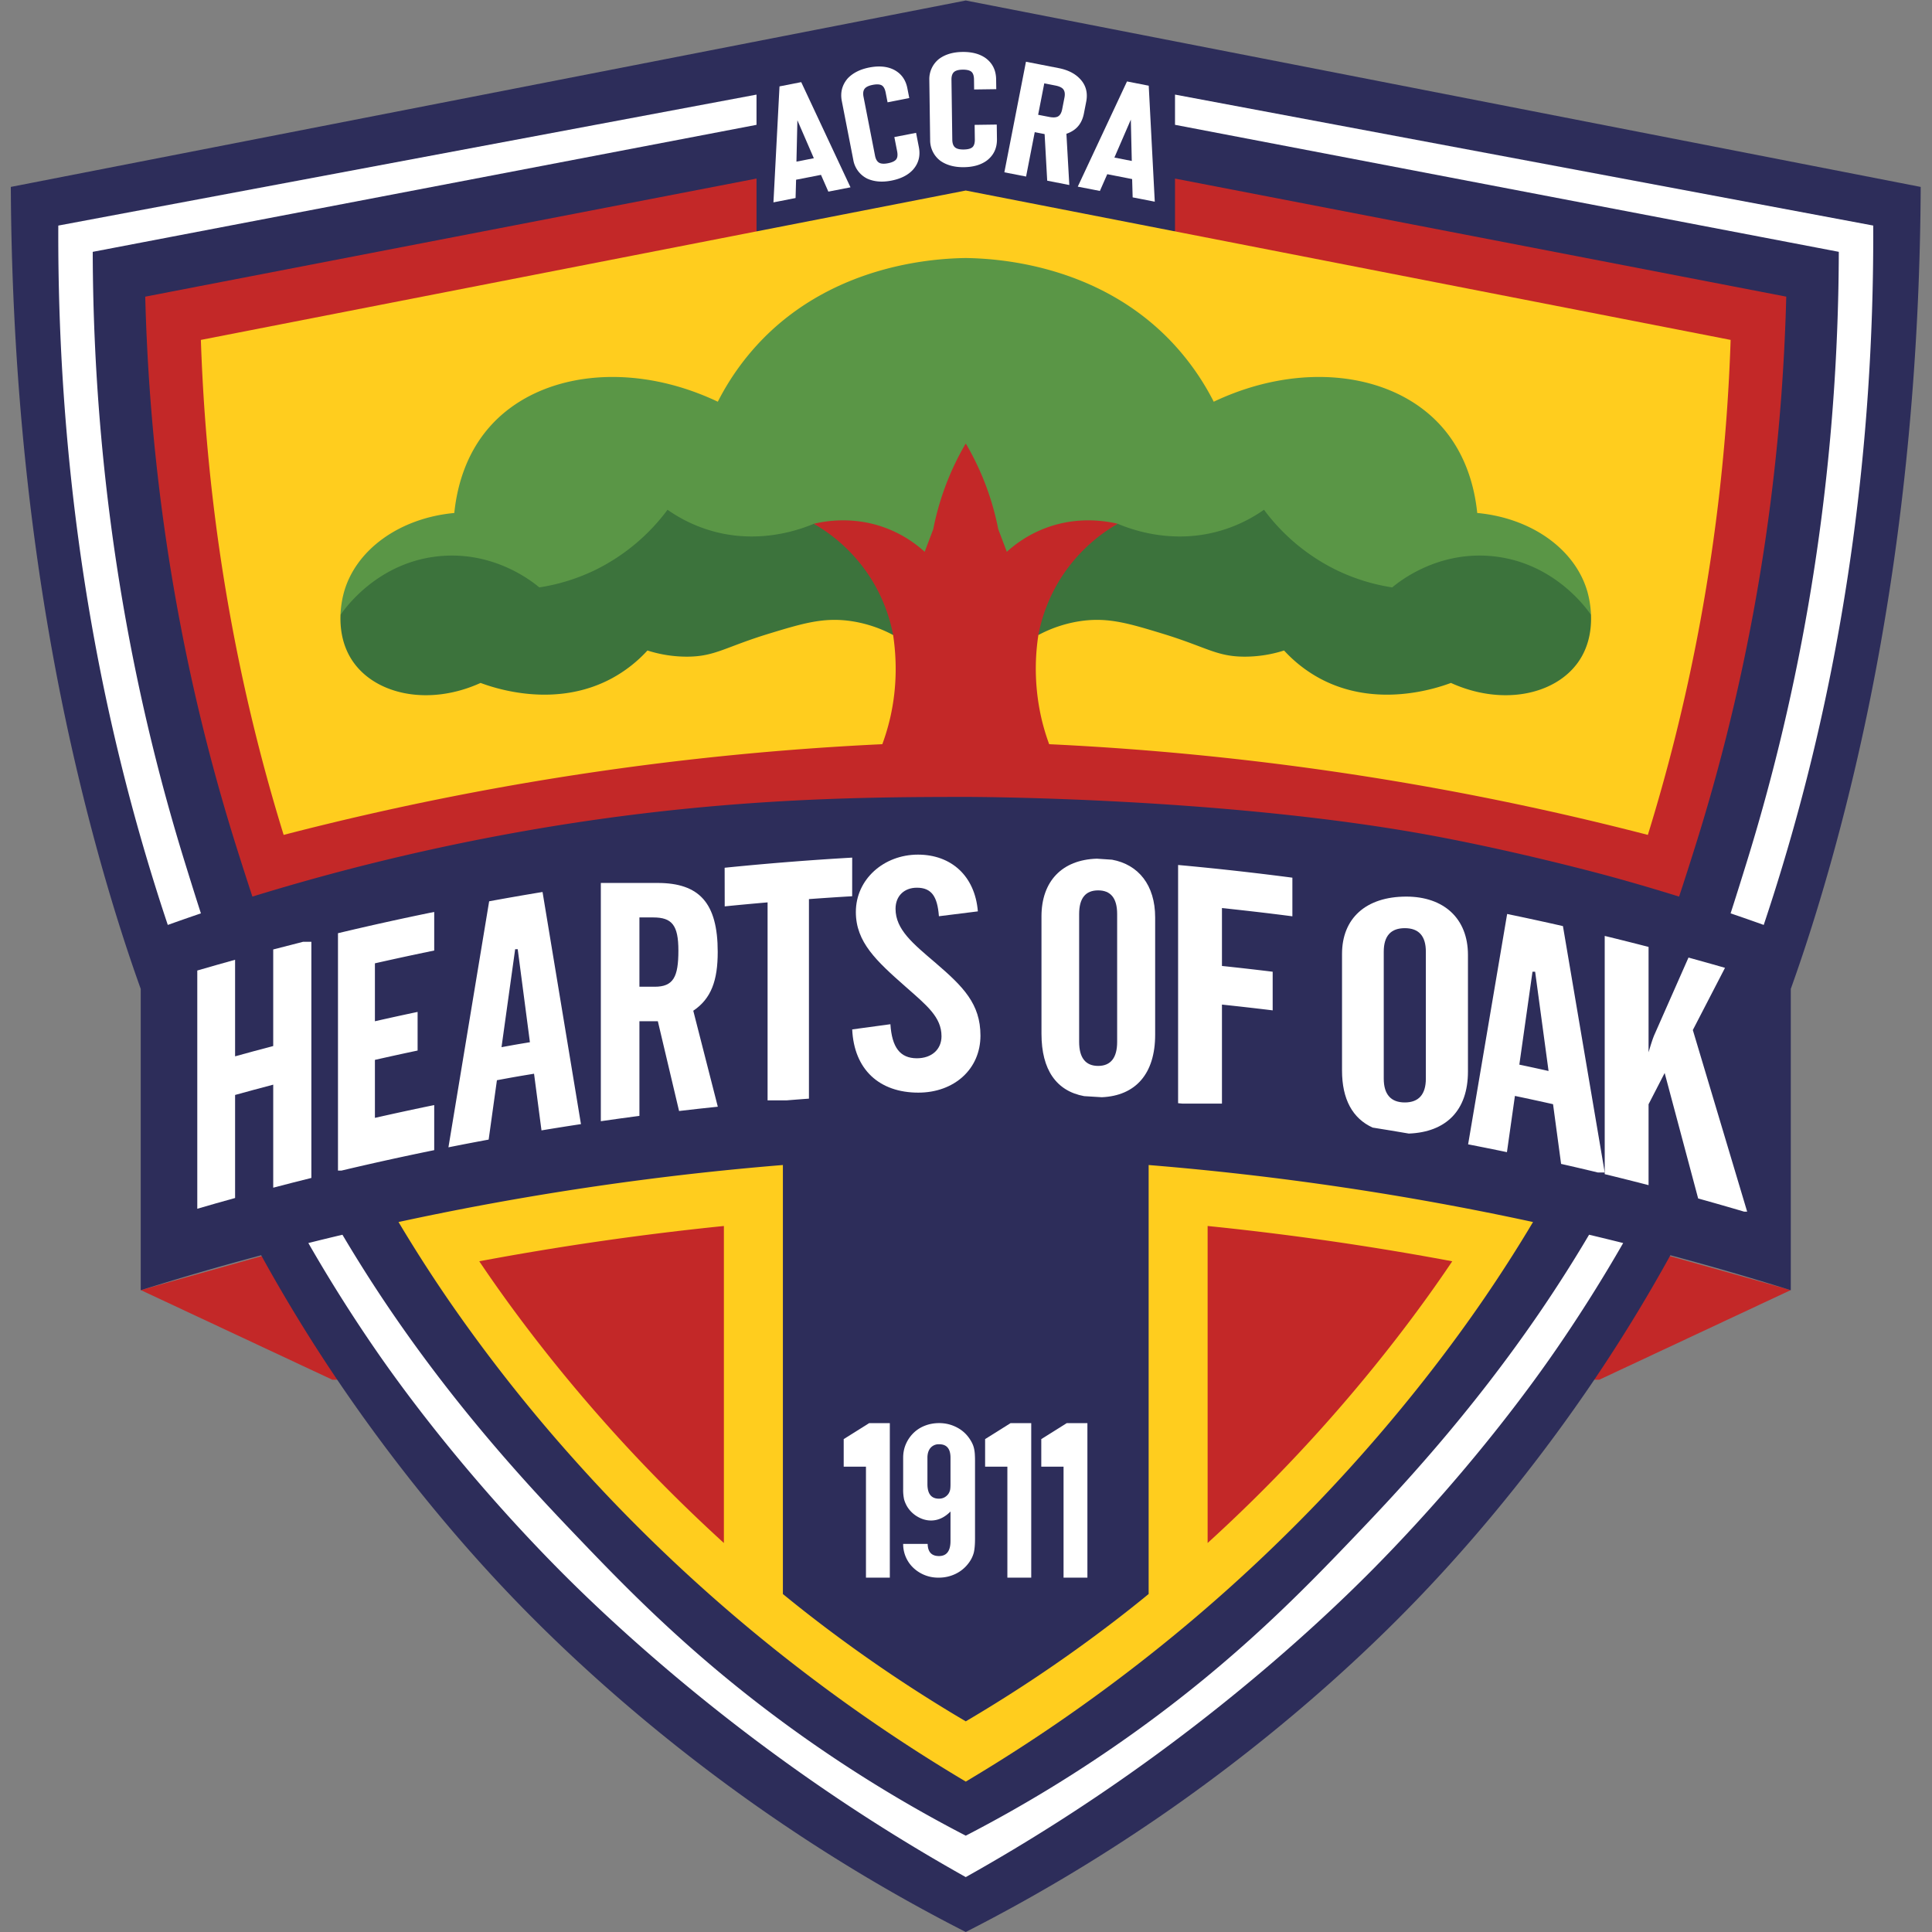
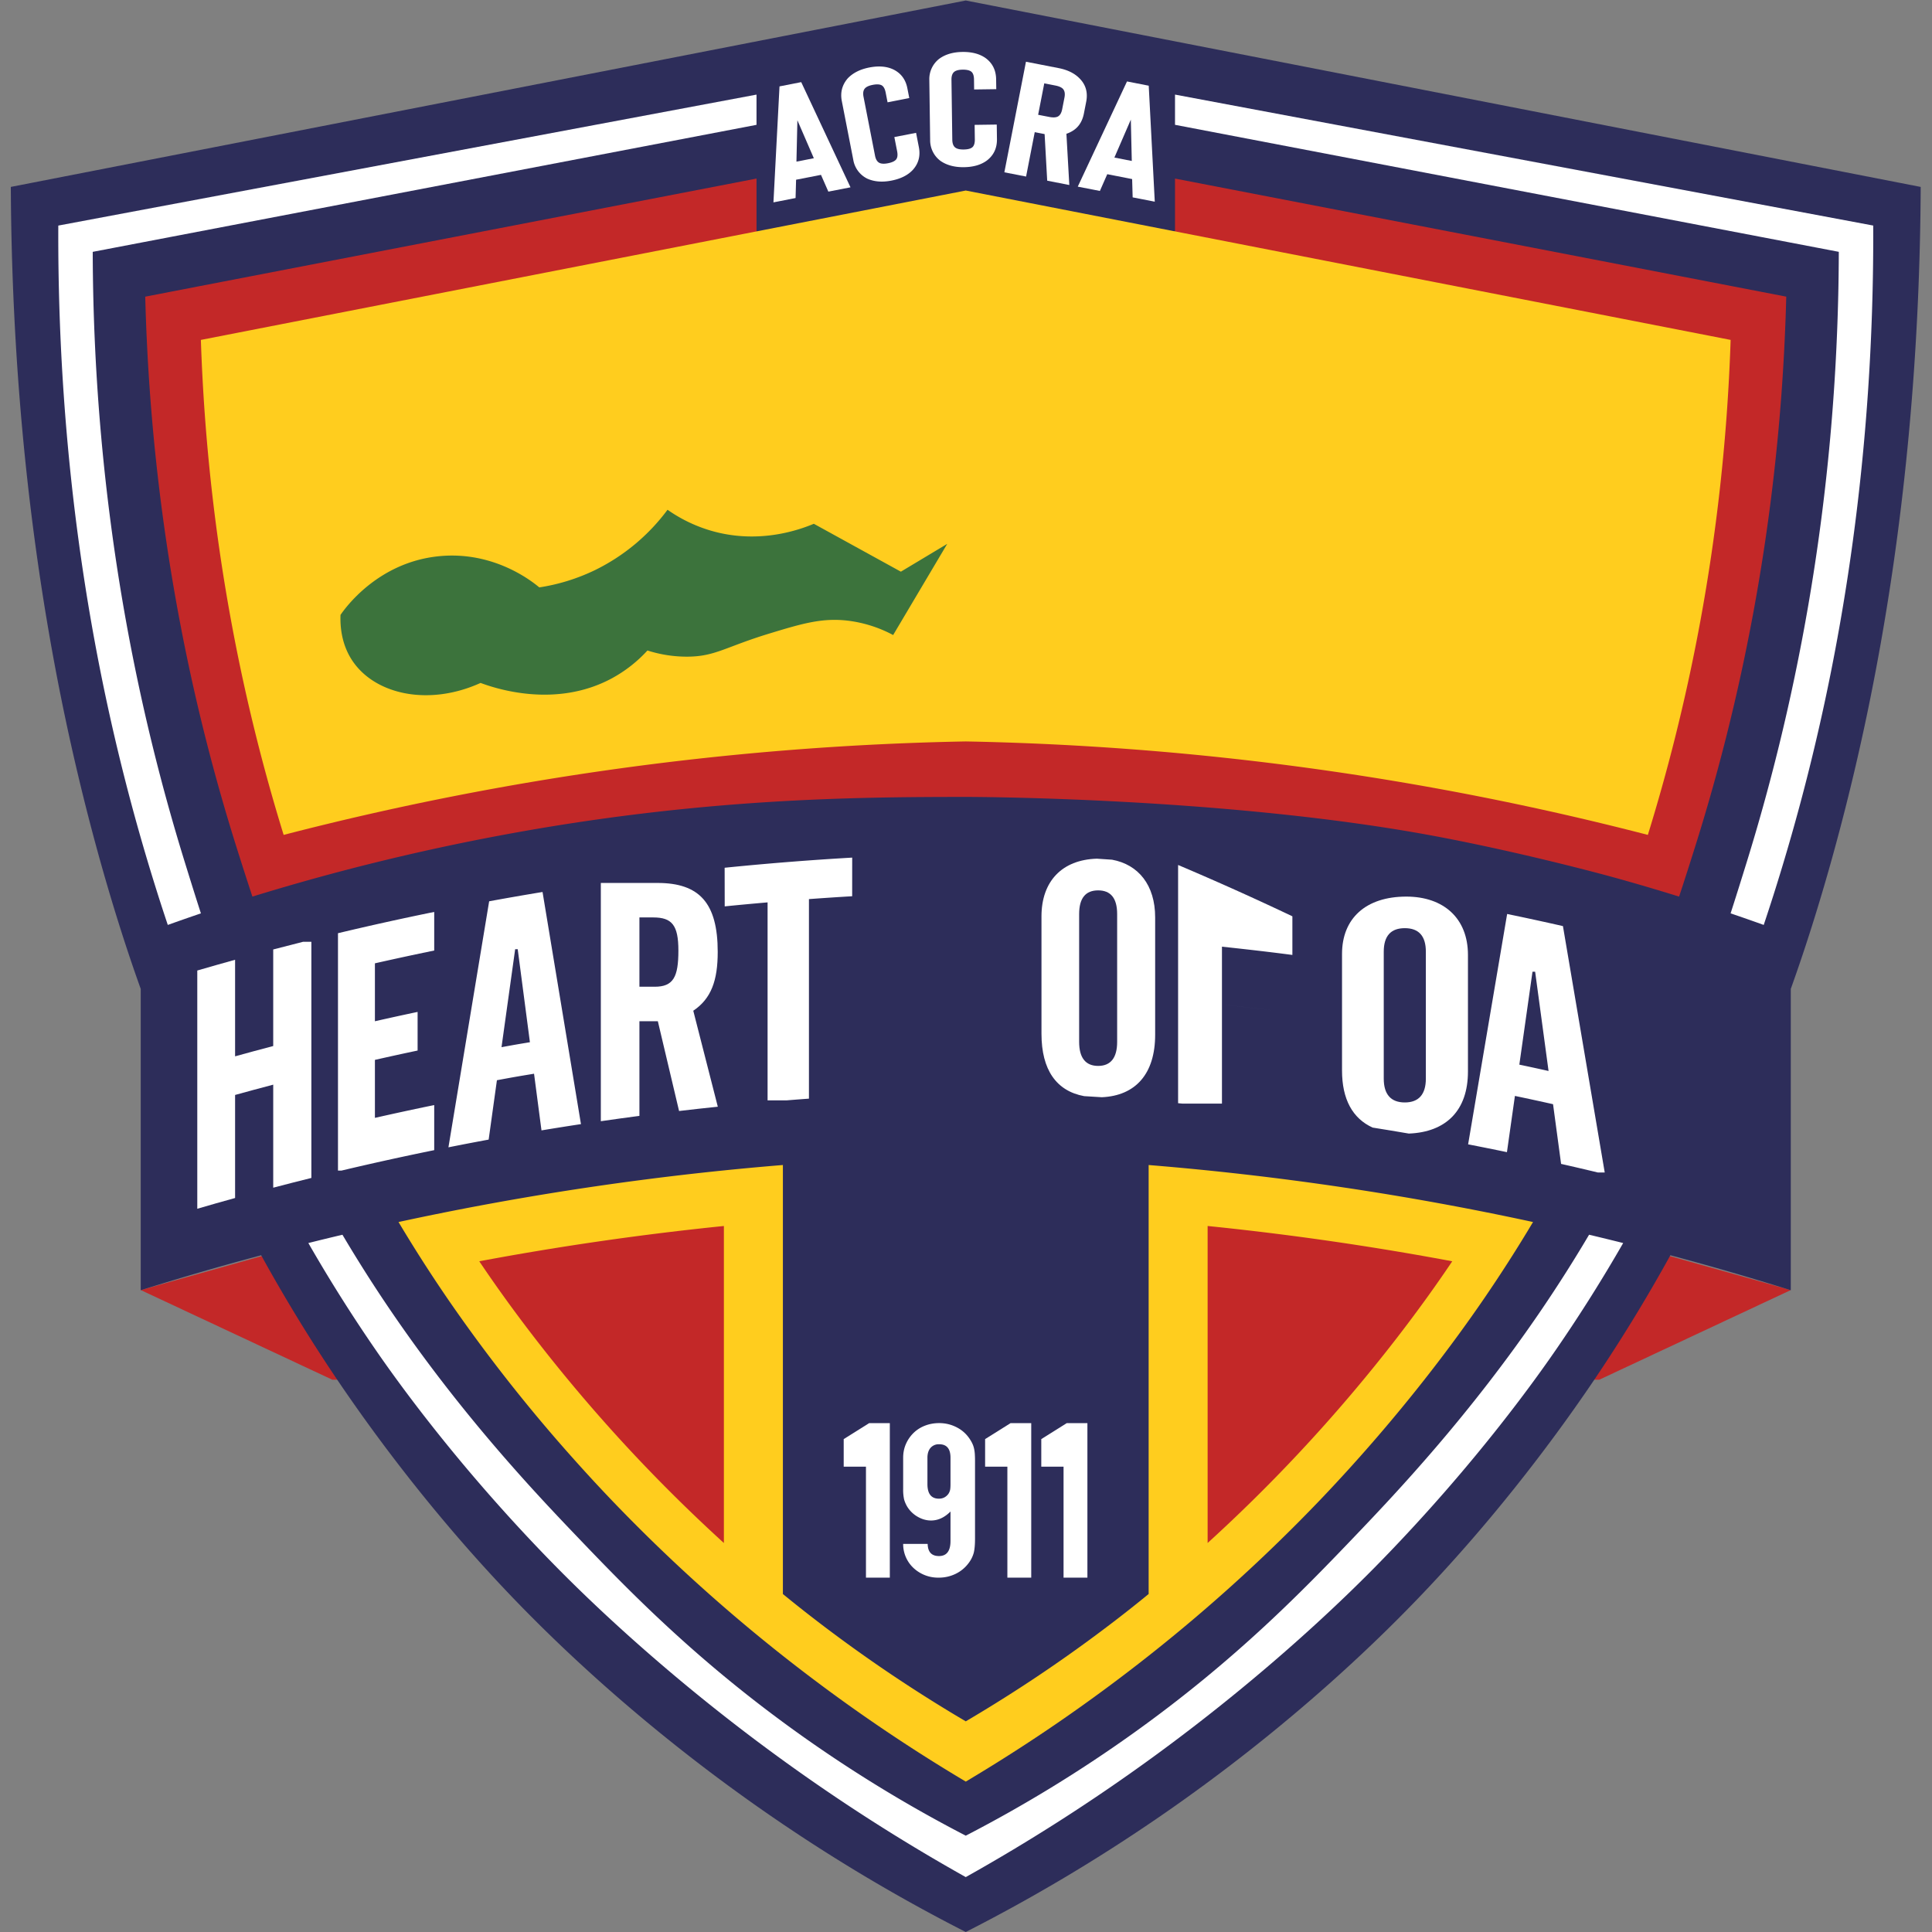
<svg xmlns="http://www.w3.org/2000/svg" xml:space="preserve" width="1440" height="1440">
  <rect width="100%" height="100%" fill="#808080" stroke="none" />
  <defs>
    <clipPath id="a" clipPathUnits="userSpaceOnUse">
      <path d="M0 1080h1080V0H0Z" />
    </clipPath>
  </defs>
  <path d="m0 0 107.06-50.11h708.49L922.6 0l-461.3 129.6Z" style="fill:#c32828;fill-opacity:1;fill-rule:nonzero;stroke:none" transform="matrix(1.333 0 0 -1.333 104.93 961.54)" />
  <g clip-path="url(#a)" transform="matrix(1.333 0 0 -1.333 0 1440)">
    <path d="M0 0a1300.24 1300.24 0 0 1 21.27-100.3c12.98-51.1 25.42-86.63 30.3-100.23v-168.48c21.35 6.7 43.8 13.26 67.34 19.55a901.9 901.9 0 0 1 44.92-73.12c39.21-57.4 75.95-97.54 93.3-115.78 20.53-21.56 71.26-72.73 147.75-125.28a959.82 959.82 0 0 1 108-64.22 959.82 959.82 0 0 1 108 64.22c76.5 52.55 127.22 103.72 147.75 125.29 17.35 18.24 54.1 58.37 93.3 115.77a901.7 901.7 0 0 1 44.93 73.12c23.53-6.3 45.99-12.86 67.33-19.55v168.48c4.88 13.6 17.33 49.14 30.3 100.22 9.3 36.55 19.21 82.46 27.12 137.34 8.61 59.82 14.83 130.28 15.22 210.86L512.88 352.13-21.07 247.9C-20.59 150.01-11.52 67.06 0 0" style="fill:#2d2d5a;fill-opacity:1;fill-rule:nonzero;stroke:none" transform="translate(27.12 727.86)" />
    <path d="M0 0a836.22 836.22 0 0 0-3.67 6.33C2.61 7.9 8.97 9.45 15.4 10.97A789 789 0 0 1 41.64-30.4C82-89.86 123.34-133.52 146.2-157.42c28.98-30.32 66.7-69.38 124.41-110.6a765.33 765.33 0 0 1 93.32-57.02 765.33 765.33 0 0 1 93.3 57.03c57.73 41.2 95.44 80.27 124.42 110.59 22.85 23.9 64.2 67.56 104.55 127a789 789 0 0 1 26.25 41.4c6.43-1.53 12.78-3.08 19.06-4.65A856.4 856.4 0 0 0 694.83-52c-9.98-14.55-44.5-63.89-99.36-120.1-14.36-14.71-59.72-60.22-127.87-109.73a1046.61 1046.61 0 0 0-103.68-66.37 1046.6 1046.6 0 0 0-103.68 66.37c-68.16 49.51-113.51 95.02-127.88 109.73C77.5-115.9 42.98-66.56 33-52A855.94 855.94 0 0 0 0 0" style="fill:#fff;fill-opacity:1;fill-rule:nonzero;stroke:none" transform="translate(176.08 378.9)" />
    <path d="M0 0c-1.84-5.77-3.62-11.21-5.32-16.3-6.05 2.17-12.22 4.33-18.52 6.47C-20.6.22-17.63 9.75-14.86 18.7c24.16 78 51.14 194.93 51.52 341.36l-371.16 71.02v16.9l390.41-73.23c.55-131.53-18.66-235.87-36.53-306.72A1164 1164 0 0 0 0 0" style="fill:#fff;fill-opacity:1;fill-rule:nonzero;stroke:none" transform="translate(991.5 579.4)" />
    <path d="m0 0-1 3.18a1162.45 1162.45 0 0 0-18.28 64.54C-37.15 138.57-56.36 242.9-55.8 374.44l390.4 73.23V430.77l-371.15-71.02C-36.18 213.32-9.2 96.39 14.96 18.39c2.77-8.95 5.73-18.48 8.98-28.53-6.3-2.14-12.47-4.3-18.52-6.46C3.7-11.44 1.87-5.9 0 0" style="fill:#fff;fill-opacity:1;fill-rule:nonzero;stroke:none" transform="translate(88.4 579.7)" />
    <path d="M0 0a1645.62 1645.62 0 0 1-136.77-23.63 816.93 816.93 0 0 1 27.74-43.32 895.32 895.32 0 0 1 70.88-89.96c6.25-7 12.87-14.18 19.84-21.5a931.93 931.93 0 0 1 111.45-99.35 939.59 939.59 0 0 1 87.27-58.75 939.6 939.6 0 0 1 87.26 58.75 931.84 931.84 0 0 1 111.46 99.36c45.9 48.16 76.55 90.8 90.72 111.45a815.43 815.43 0 0 1 27.74 43.32A1645.4 1645.4 0 0 1 282.66 8.24v-239.86a741.93 741.93 0 0 0-16.72-13.31 820.84 820.84 0 0 0-85.53-57.89 820.9 820.9 0 0 0-85.54 57.89c-3.94 3.04-9.63 7.5-16.72 13.3V8.25A1646.14 1646.14 0 0 1 0 0" style="fill:#ffcd1e;fill-opacity:1;fill-rule:nonzero;stroke:none" transform="translate(359.6 420.61)" />
    <path d="M0 0a1642.66 1642.66 0 0 0 52.43-8.95c-.52-.79-1.05-1.57-1.59-2.36C38.72-29.19 9.9-70.08-33.83-116.7a895.5 895.5 0 0 0-50.52-49.77V10.78A1643 1643 0 0 0 0 0" style="fill:#c32828;fill-opacity:1;fill-rule:nonzero;stroke:none" transform="translate(759.59 383.98)" />
    <path d="m0 0-14.25-8.94v-15.41H-1.8V-86.4h13.34V0Z" style="fill:#fff;fill-opacity:1;fill-rule:nonzero;stroke:none" transform="translate(596.48 284.54)" />
    <path d="m0 0-14.25-8.94v-15.41H-1.8V-86.4h13.34V0Z" style="fill:#fff;fill-opacity:1;fill-rule:nonzero;stroke:none" transform="translate(565.07 284.54)" />
    <path d="M0 0c0 5.03-2.1 7.54-6.32 7.54a6.07 6.07 0 0 1-4.83-2C-12.32 4.18-12.9 2.33-12.9 0v-14.72c0-5.45 2.15-8.17 6.45-8.17 2.15 0 3.9.88 5.24 2.64.45.67.76 1.36.94 2.08.18.7.27 1.86.27 3.45zm-12.77-48.17c.1-4.53 2.2-6.8 6.32-6.8 4.3 0 6.45 2.82 6.45 8.44v16.47c-3.32-3.35-6.94-5.03-10.89-5.03-2.5 0-4.95.67-7.32 2.01a16.27 16.27 0 0 0-5.71 5.29 16.3 16.3 0 0 0-2.02 4.46 24.56 24.56 0 0 0-.53 5.85V0c0 2.77.51 5.32 1.54 7.67a19.56 19.56 0 0 0 4.23 6.16 18.65 18.65 0 0 0 6.39 4.09c2.46.96 5.13 1.45 8 1.45 3.4 0 6.6-.76 9.6-2.27 3-1.5 5.45-3.64 7.33-6.41.62-.92 1.14-1.8 1.54-2.64.4-.84.72-1.72.94-2.64.23-.93.39-1.95.48-3.09.08-1.13.13-2.49.13-4.08v-43.39c0-3.52-.25-6.22-.74-8.11a16.8 16.8 0 0 0-2.9-5.72A19.55 19.55 0 0 0 2.9-64.9a21.26 21.26 0 0 0-9.48-2.14 20.07 20.07 0 0 0-14.11 5.4 18.26 18.26 0 0 0-5.78 13.46z" style="fill:#fff;fill-opacity:1;fill-rule:nonzero;stroke:none" transform="translate(531.47 265.18)" />
    <path d="m0 0-14.25-8.94v-15.41H-1.8V-86.4h13.34V0Z" style="fill:#fff;fill-opacity:1;fill-rule:nonzero;stroke:none" transform="translate(486 284.54)" />
    <path d="M0 0c-38.1 42.02-63.44 78.02-74.61 94.5l-1.59 2.35a1646.22 1646.22 0 0 0 136.78 19.73V-60.68A897.02 897.02 0 0 0 0 0" style="fill:#c32828;fill-opacity:1;fill-rule:nonzero;stroke:none" transform="translate(344.18 278.18)" />
-     <path d="m0 0 17.99 34.78c-6.7 1.93-13.52 3.84-20.42 5.74L-21.38-2.4c-.9-1.97-2.02-5.46-3.37-10.05v58.92c-8.05 2.08-16.23 4.14-24.52 6.15v-133.2c8.3-2.01 16.47-4.07 24.52-6.15v45.23l9 17.48L2.98-94.18a1635.9 1635.9 0 0 0 25.74-7.38h1.66z" style="fill:#fff;fill-opacity:1;fill-rule:nonzero;stroke:none" transform="translate(946.54 504.33)" />
    <path d="m0 0 7.36 51.95h1.48l7.5-55.5C10.94-2.34 5.49-1.15 0 0m24.38 77.47a1649.95 1649.95 0 0 1-31.2 6.77L-28.64-44.57a1620.3 1620.3 0 0 0 21.71-4.36l4.46 31.44c7.19-1.5 14.3-3.05 21.32-4.62l4.5-33.39c6.95-1.57 13.82-3.18 20.6-4.81h3.8z" style="fill:#fff;fill-opacity:1;fill-rule:nonzero;stroke:none" transform="translate(849.53 484.98)" />
    <path d="M0 0c0-8.83-4-13.33-11.77-13.33-7.78 0-11.77 4.5-11.77 13.33v70.97c0 8.83 4 13.15 11.77 13.15C-4 84.12 0 79.8 0 70.97Zm23.54 3.96v65.21c0 20.53-13.66 32.6-34.47 32.6-22.7 0-35.94-12.25-35.94-32.06V4.5c0-16.07 5.93-26.8 17.1-31.88 6.71-1.07 13.46-2.18 20.26-3.35 20.88.82 33.05 12.95 33.05 34.68" style="fill:#fff;fill-opacity:1;fill-rule:nonzero;stroke:none" transform="translate(797.26 477.17)" />
-     <path d="M0 0v-133.2l2.52-.24h22v55.38c9.36-1 18.78-2.05 28.36-3.23v21.6c-9.58 1.18-19 2.24-28.36 3.23v32.38c12.94-1.38 26.02-2.87 39.38-4.62v21.6A1645.4 1645.4 0 0 1 0 0" style="fill:#fff;fill-opacity:1;fill-rule:nonzero;stroke:none" transform="translate(658.73 596.62)" />
+     <path d="M0 0v-133.2l2.52-.24h22v55.38c9.36-1 18.78-2.05 28.36-3.23c-9.58 1.18-19 2.24-28.36 3.23v32.38c12.94-1.38 26.02-2.87 39.38-4.62v21.6A1645.4 1645.4 0 0 1 0 0" style="fill:#fff;fill-opacity:1;fill-rule:nonzero;stroke:none" transform="translate(658.73 596.62)" />
    <path d="M0 0c0-8.9-3.6-13.43-10.63-13.43-7.02 0-10.62 4.54-10.62 13.43v71.48c0 8.89 3.6 13.24 10.62 13.24C-3.6 84.72 0 80.37 0 71.48Zm21.25 3.99v65.67c0 17.98-9.32 29.5-24.09 32.21-2.83.2-5.68.4-8.49.57-19.58-.58-30.98-12.76-30.98-32.23V4.54c0-20.22 8.37-32.02 23.85-34.87l9.9-.61c18.83.83 29.81 13.05 29.81 34.93" style="fill:#fff;fill-opacity:1;fill-rule:nonzero;stroke:none" transform="translate(624.65 497.7)" />
-     <path d="M0 0c-12.74 10.88-22.4 18.68-22.4 30.28 0 7.25 4.93 11.78 11.92 11.78 8.22 0 11.5-4.89 12.33-15.95l21.78 2.72c-1.64 19.94-15 31.73-33.5 31.73-18.9 0-34.72-13.6-34.72-32.1 0-16.86 11.5-27.37 27.74-41.7C-4.93-23.75 3.3-30.28 3.3-40.98c0-7.43-5.55-12.33-13.77-12.33-9.45 0-13.97 6.17-14.8 19.04l-21.36-2.9c1.02-22.48 15.2-35.35 36.98-35.35 19.93 0 34.73 13.05 34.73 31.9C25.07-22.84 15.4-13.23 0 0" style="fill:#fff;fill-opacity:1;fill-rule:nonzero;stroke:none" transform="translate(523.14 541.85)" />
    <path d="M0 0a1645.96 1645.96 0 0 1-71.32-5.67l.04-21.6c8.09.83 16.06 1.55 23.97 2.24v-110.71h10.54c4.22.34 8.42.67 12.59.97V-23.2c8.15.6 16.23 1.14 24.17 1.6z" style="fill:#fff;fill-opacity:1;fill-rule:nonzero;stroke:none" transform="translate(476.5 600.74)" />
    <path d="M0 0h-8.52v38.75h7.73c10.5 0 14.06-4.35 14.06-18.52C13.27 5.48 10.5 0 0 0m35.26 19.47c0 27.4-10.3 38.56-33.67 38.56H-30l-.1-.02v-133.2c7.24 1.05 14.45 2.05 21.58 2.99v52.92h10.3l11.87-50.2c7.28.86 14.5 1.66 21.66 2.4L21.59-13.42C31.7-6.62 35.26 3.6 35.26 19.47" style="fill:#fff;fill-opacity:1;fill-rule:nonzero;stroke:none" transform="translate(366.05 528.54)" />
    <path d="M0 0c-2.74-.48-5.43-.98-8.16-1.47L-.53 53.3H.9l6.82-52C5.14.86 2.59.45 0 0m36.26-44.5L14.78 85.3a1654.21 1654.21 0 0 1-29.85-5.2L-37.84-57.47c7.42 1.48 14.9 2.92 22.49 4.32l4.62 33.2C-7.15-19.3-3.6-18.62 0-18c3.37.59 6.68 1.12 10.03 1.68L14.19-48c7.4 1.22 14.77 2.4 22.07 3.5" style="fill:#fff;fill-opacity:1;fill-rule:nonzero;stroke:none" transform="translate(288.58 496.22)" />
    <path d="M0 0v-132.72h1.99c16.8 3.99 34.08 7.8 51.82 11.42V-96.1c-11.27-2.29-22.27-4.7-33.16-7.15v32.42c7.87 1.78 15.8 3.53 23.87 5.22v21.6c-8.07-1.7-16-3.44-23.87-5.22v32.39c10.88 2.45 21.9 4.85 33.16 7.15V11.9A1644.36 1644.36 0 0 1 0 0" style="fill:#fff;fill-opacity:1;fill-rule:nonzero;stroke:none" transform="translate(188.98 558.47)" />
    <path d="M0 0c-5.63-1.42-11.21-2.85-16.73-4.3v-54c-7.2-1.89-14.32-3.8-21.32-5.75V-10.06c-7.15-1.99-14.2-3.99-21.14-6.01v-133.2h.04c6.92 2.03 13.96 4.03 21.1 6v57.62c7 1.94 14.11 3.86 21.32 5.76v-57.61c7.02 1.85 14.13 3.66 21.33 5.45V0Z" style="fill:#fff;fill-opacity:1;fill-rule:nonzero;stroke:none" transform="translate(169.5 553.68)" />
    <path d="M0 0v29.54l341.78-66.02c-3.35-130.86-28.46-236.2-51.1-308.01-2.63-8.37-5.55-17.55-8.82-27.45-12.3 3.83-25 7.57-38.12 11.18 0 0-48.21 13.27-98.95 22.74-117.64 21.96-262.44 21.82-262.44 21.82-61.1-.06-148.54-.58-261.15-21.82a1256.07 1256.07 0 0 1-137.07-33.92 2055.1 2055.1 0 0 0-8.83 27.45c-22.63 71.8-47.74 177.15-51.09 308 19.61 3.8 39.23 7.59 58.84 11.37L-234 29.55V0" style="fill:#c32828;fill-opacity:1;fill-rule:nonzero;stroke:none" transform="translate(657 950.88)" />
    <path d="M0 0a1644.9 1644.9 0 0 0 381.38 52.26A1646.21 1646.21 0 0 0 762.79 0c20.45 66.13 42.43 160.6 46.29 276.77L381.4 360.3l-427.68-83.53C-42.42 160.59-20.44 66.13 0 0" style="fill:#ffcd1e;fill-opacity:1;fill-rule:nonzero;stroke:none" transform="translate(158.6 613.44)" />
-     <path d="M0 0c-6.58 23.8-31.04 41.56-61.71 44.41-1.3 12.72-5.61 32.78-20.74 49.25-27.21 29.63-78.51 35.79-126.6 12.96a142.32 142.32 0 0 1-25.46 35.42c-41.11 41.65-96.14 44.68-113.19 44.93-17.05-.25-72.07-3.28-113.18-44.93a142.37 142.37 0 0 1-25.46-35.42c-48.1 22.83-99.4 16.67-126.6-12.96-15.13-16.47-19.45-36.53-20.74-49.25C-664.36 41.56-688.81 23.8-695.4 0a56.14 56.14 0 0 1-1.91-12.57l105.9-7.82 149.03 18.15c6.37-1.69 36.53-8.95 63.57 8.64a72.09 72.09 0 0 1 20.73 20.73l10.37 56.16 10.37-56.16A72.08 72.08 0 0 1-316.59 6.4c27.04-17.6 57.2-10.33 63.56-8.64l149.04-18.15L1.9-12.57A56.08 56.08 0 0 1 0 0" style="fill:#5a9646;fill-opacity:1;fill-rule:nonzero;stroke:none" transform="translate(887.7 749.03)" />
    <path d="M0 0c-8.27-3.46-30.13-11.24-55.88-4.32A82.57 82.57 0 0 0-81.8 7.84a111.47 111.47 0 0 0-40.6-33.76 109.48 109.48 0 0 0-31.11-9.65c-3.9 3.26-25.32 20.52-56.16 17.43-34.21-3.43-52.46-29.13-54.98-32.8-.3-7.83 1-17.93 7.46-26.82 13.13-18.05 42.51-24.1 70.85-11.23 7.86-2.92 41.76-14.53 73.44 2.59a76.31 76.31 0 0 1 19.87 15.55 72.3 72.3 0 0 1 22.46-3.45c15.55.12 21 5.41 45.8 12.96 18.39 5.6 29.49 8.84 43.75 7.17a72.34 72.34 0 0 0 25.37-8.04l30.24 50.98-25.92-15.55z" style="fill:#3c733c;fill-opacity:1;fill-rule:nonzero;stroke:none" transform="translate(455.05 787.4)" />
-     <path d="M0 0c8.27-3.46 30.13-11.25 55.88-4.32A82.57 82.57 0 0 1 81.8 7.84a111.46 111.46 0 0 1 40.6-33.76 109.46 109.46 0 0 1 31.11-9.65c3.9 3.26 25.32 20.52 56.16 17.43 34.22-3.43 52.46-29.13 54.98-32.8.3-7.83-1-17.93-7.46-26.82-13.13-18.05-42.5-24.1-70.85-11.23-7.86-2.92-41.76-14.53-73.44 2.59a76.31 76.31 0 0 0-19.87 15.55 72.3 72.3 0 0 0-22.46-3.45c-15.54.12-21 5.41-45.8 12.96-18.39 5.6-29.48 8.84-43.75 7.17a72.33 72.33 0 0 1-25.36-8.04l-30.24 50.98 25.92-15.55z" style="fill:#3c733c;fill-opacity:1;fill-rule:nonzero;stroke:none" transform="translate(624.95 787.4)" />
-     <path d="M0 0a67.58 67.58 0 0 1-21.1-13.08L-25.9-.4a151.86 151.86 0 0 1-18.16 47.92A152.45 152.45 0 0 1-62.23-.4l-4.8-12.68A67.56 67.56 0 0 1-88.13 0c-18.2 7.04-34.4 4.14-40.89 2.6a92.26 92.26 0 0 0 32.25-31.11 91.42 91.42 0 0 0 12.1-31.1c1.75-11.7 2.6-28.08-1.73-46.66-1.5-6.41-3.4-12.18-5.42-17.28v-13.82l47.76 3.45 47.75-3.46v13.83a121.06 121.06 0 0 0-5.42 17.28 124.14 124.14 0 0 0-1.73 46.65 91.4 91.4 0 0 0 12.1 31.1A92.27 92.27 0 0 0 40.9 2.6C34.39 4.14 18.2 7.04 0 0" style="fill:#c32828;fill-opacity:1;fill-rule:nonzero;stroke:none" transform="translate(584.06 784.8)" />
    <path d="m0 0-.53 23.12L-9.72 1.9Zm.2-10.13L-13.71-7.4l-4.12-9.37-12.37 2.41 27.53 58.82 12.15-2.38 3.38-64.85L.49-20.36z" style="fill:#fff;fill-opacity:1;fill-rule:nonzero;stroke:none" transform="translate(632.83 990.27)" />
    <path d="M0 0c.4 2.06.14 3.64-.8 4.74-.81.9-2.25 1.54-4.31 1.94L-11.3 7.9l-3.43-17.58 6.18-1.2c2.06-.4 3.64-.35 4.74.17 1.26.61 2.1 1.98 2.52 4.1zm2.7-48.95-12.36 2.42-1.45 26.05-5.52 1.08-4.84-24.82-12.15 2.37 12.08 61.83 18.33-3.58C2 15.38 6.04 13.31 8.87 10.19c3.15-3.43 4.24-7.61 3.28-12.56L10.85-9c-.97-5-3.57-8.5-7.78-10.49a11.5 11.5 0 0 0-1.99-.8z" style="fill:#fff;fill-opacity:1;fill-rule:nonzero;stroke:none" transform="translate(595.2 1025.77)" />
    <path d="M0 0c-5.25-.07-9.62 1.1-13.1 3.51a14.37 14.37 0 0 0-5.79 11.71l-.46 33.48a14.37 14.37 0 0 0 5.47 11.86c3.4 2.51 7.74 3.8 13 3.87 5.4.08 9.76-1.1 13.1-3.5C16 58.1 17.92 54.18 18 49.2l.08-5.58-12.38-.17-.07 5.58c-.03 2.22-.58 3.71-1.64 4.48-.99.7-2.57 1.05-4.74 1.02-2.1-.03-3.63-.41-4.6-1.15-1.11-.85-1.65-2.36-1.62-4.52l.46-33.48c.03-2.16.61-3.65 1.75-4.47.98-.71 2.52-1.05 4.63-1.02 2.17.03 3.74.41 4.7 1.14 1.04.8 1.55 2.3 1.52 4.53l-.11 8.1 12.37.17.11-8.1c.07-4.98-1.75-8.94-5.46-11.87C9.73 1.37 5.4.07 0 0" style="fill:#fff;fill-opacity:1;fill-rule:nonzero;stroke:none" transform="translate(538.98 986.79)" />
    <path d="M0 0c-5.15-1-9.66-.63-13.52 1.12a14.38 14.38 0 0 0-7.78 10.5l-6.41 32.85c-.94 4.77.15 8.99 3.26 12.65 2.91 3.08 6.94 5.12 12.1 6.13 5.3 1.03 9.8.65 13.51-1.13 4.24-2.1 6.83-5.6 7.78-10.49l1.07-5.47-12.14-2.38-1.07 5.48c-.43 2.18-1.23 3.55-2.4 4.12-1.1.51-2.72.57-4.85.15-2.07-.4-3.5-1.05-4.32-1.94-.95-1.05-1.21-2.63-.8-4.75l6.42-32.86c.41-2.12 1.25-3.48 2.52-4.09 1.1-.52 2.67-.58 4.73-.18 2.14.42 3.61 1.08 4.43 1.97.88.97 1.11 2.54.69 4.72l-1.56 7.95 12.15 2.37 1.55-7.95c.96-4.89-.13-9.1-3.26-12.65C9.33 3.08 5.3 1.03 0 0" style="fill:#fff;fill-opacity:1;fill-rule:nonzero;stroke:none" transform="translate(498.41 979.28)" />
    <path d="m0 0-9.19 21.22-.53-23.12zm4-9.3-13.92-2.72-.29-10.24-12.37-2.42 3.39 64.85 12.14 2.38L20.5-16.27 8.12-18.68Z" style="fill:#fff;fill-opacity:1;fill-rule:nonzero;stroke:none" transform="translate(455.05 991.8)" />
  </g>
</svg>